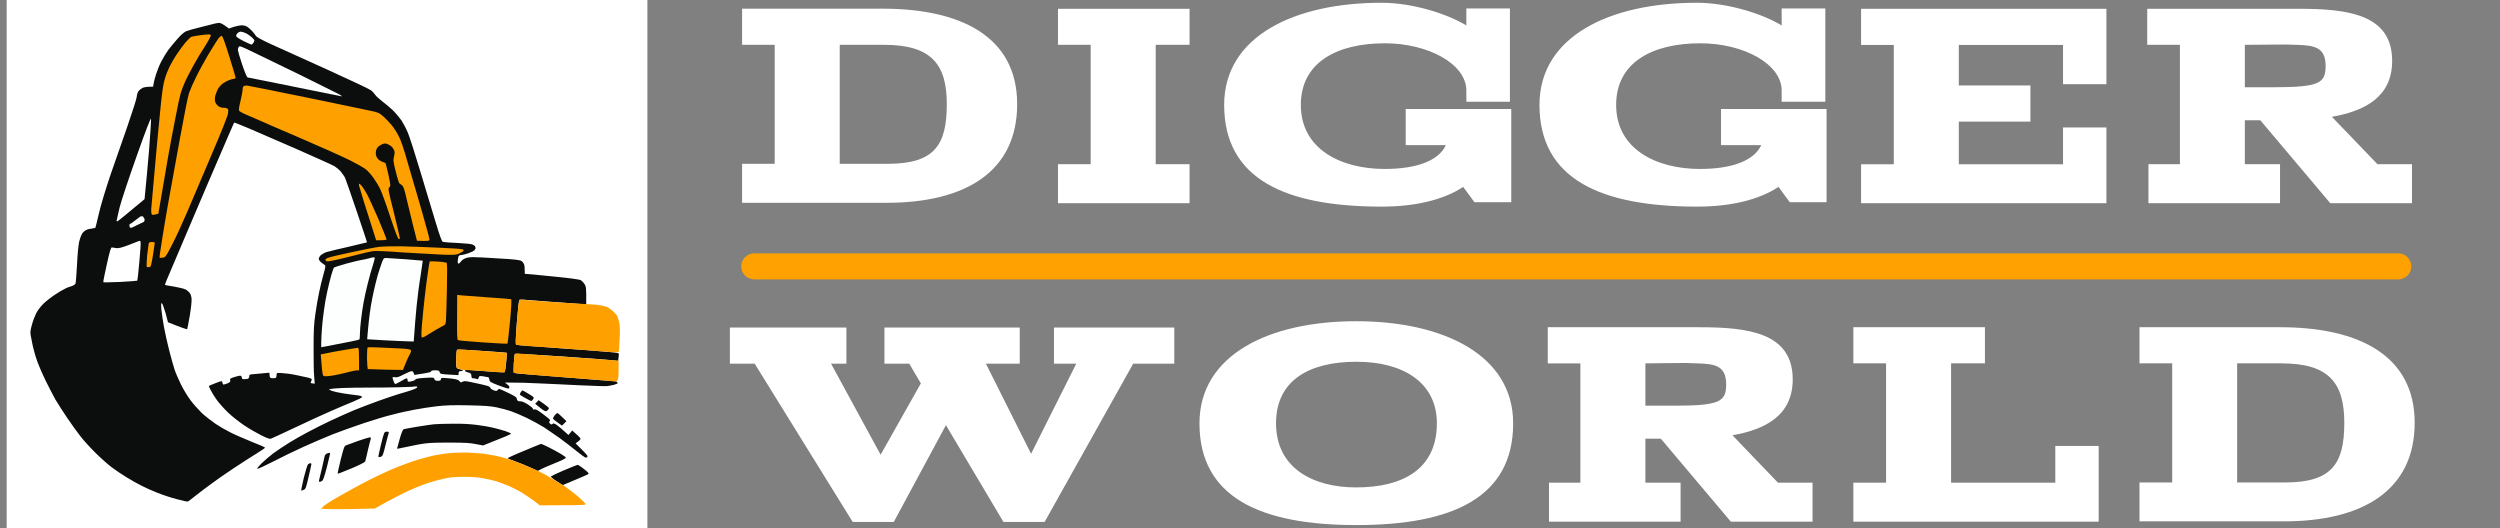
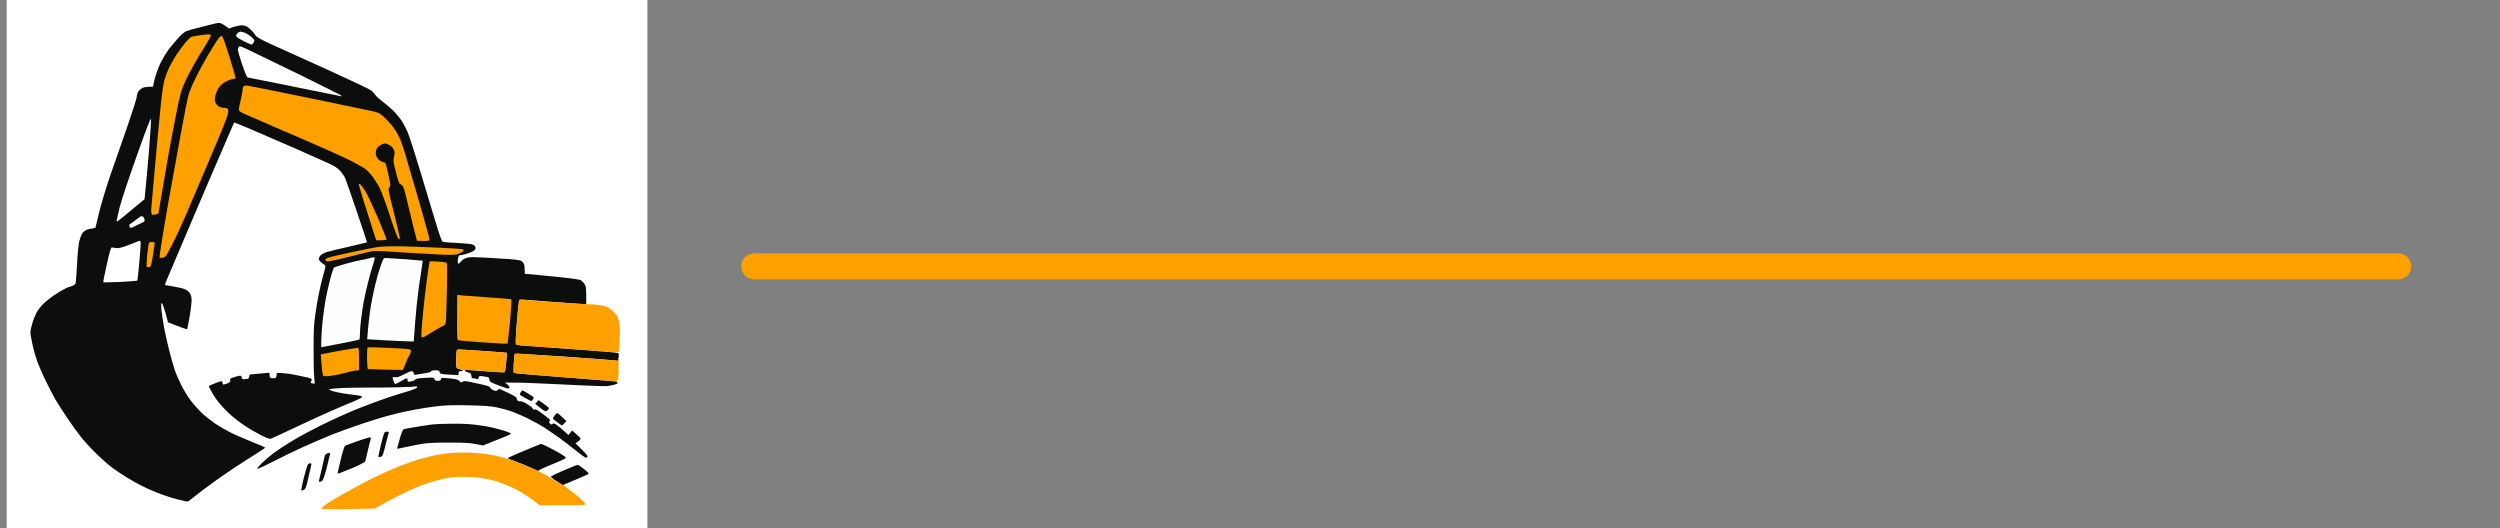
<svg xmlns="http://www.w3.org/2000/svg" height="554" width="2622" viewBox="0 0 2622 554" version="1.2">
  <rect x="0" y="0" width="2622" height="554" fill="#808080" stroke="none" />
  <title>Digger World Horizontal2</title>
  <style>
		.s0 { fill: #ffffff } 
		.s1 { fill: #ffa100 } 
		.s2 { fill: #0c0e0e } 
		.s3 { fill: #fea100 } 
		.s4 { fill: #fdfefe } 
	</style>
  <g>
-     <path d="m778.3 212.7h151.5c82.7 0 137-32.6 137-103.5 0-70.8-59-100.1-141-100.1h-147.5v37.9h34.2v124.8h-34.2zm102.4-40.9v-124.8h46.4c49.5 0 65.9 20.1 65.9 62.2 0 42.9-12.8 62.6-61.9 62.6zm228.9 41.3h138v-40.9h-35.5v-125.2h35.5v-37.8h-138v37.8h34.3v125.2h-34.3zm174.3-103.1c0 78.1 64.5 106.7 165.3 106.7 34.6 0 64.6-6.9 85.4-20.7l11.8 16.1h38.6v-97.8h-110.7v37.9h42.1c-7.5 16.4-30.6 25-64.2 25-45.8 0-87.9-20.7-87.9-67.2 0-44.5 37.8-64.6 88.2-64.6 45.5 0 85.4 21.8 85.4 49.5v11.8h45.7v-97.8h-45.7v17.8c-18.8-11.6-55.4-23.8-89-23.8-91.6 0-165 35.3-165 107.1zm330.7 0c0 78.1 64.6 106.7 165.4 106.7 34.6 0 64.5-6.9 85.3-20.7l11.8 16.1h38.6v-97.8h-110.7v37.9h42.2c-7.6 16.4-30.7 25-64.3 25-45.8 0-87.9-20.7-87.9-67.2 0-44.5 37.9-64.6 88.3-64.6 45.4 0 85.3 21.8 85.3 49.5v11.8h45.8v-97.8h-45.8v17.8c-18.8-11.6-55.4-23.8-89-23.8-91.5 0-165 35.3-165 107.1zm337.3 103.1h257.3v-79.4h-45.5v38.6h-109.3v-44.8h75.1v-37.9h-75.1v-42.5h109.3v41.2h45.5v-79.1h-257.3v37.9h34.3v125.2h-34.3zm458.9-203.9h-158.8v37.8h34.3v125.2h-33v40.9h138v-40.9h-36.9v-46.1h16.2l73.4 87h85.7v-40.9h-36.2l-47.8-49.7c33.9-6 63.2-20.4 63.2-58.7 0-48.9-46.6-54.6-98.1-54.6zm-56.4 82.3v-44.5c14.2 0 28-0.3 42.2-0.3 4.3 0 7.9 0.3 11.9 0.3 17.1 0.7 30.6 1.4 30.6 22.1 0 17.8-5.9 22.4-54 22.4zm-1588.9 289.9h26l102.8 166h43.1l54.7-101.5 60.3 101.5h43.2l92.9-166h43.1v-37.9h-126.2v37.9h23.4l-47.4 94.5-47.4-94.5h35.5v-37.9h-141.9v37.9h26l12.2 20.7-42.2 74.8-52-95.5h16.1v-37.9h-122.2zm492.5 62.6c0 77.7 63.9 106.7 164.7 106.7 100.8 0 164.3-29 164.3-106.7 0-71.5-72.8-107.1-164.7-107.1-91.9 0-164.3 35.6-164.3 107.1zm80.3 0c0-44.8 34.3-64.6 84.4-64.6 49.4 0 84.3 22.1 84.3 64.6 0 46.4-33.6 67.2-84.7 67.2-45.4 0-84-20.4-84-67.2zm443.7-100.8h-158.7v37.9h34.2v125.1h-32.9v40.9h138v-40.9h-36.9v-46.1h16.2l73.4 87h85.7v-40.9h-36.3l-47.7-49.7c33.9-5.9 63.2-20.4 63.2-58.6 0-49-46.7-54.7-98.2-54.7zm-56.3 82.3v-44.4c14.2 0 28-0.4 42.2-0.4 4.3 0 7.9 0.4 11.8 0.4 17.2 0.6 30.7 1.3 30.7 22 0 17.8-6 22.4-54.1 22.4zm218.1 121.6h257.3v-79.4h-45.5v38.5h-109.3v-125.1h35.5v-37.9h-138v37.9h34.3v125.1h-34.3zm300.1-0.3h151.5c82.7 0 137.1-32.6 137.1-103.4 0-70.9-59-100.2-141-100.2h-147.6v37.9h34.3v124.9h-34.3zm102.4-40.8v-124.9h46.5c49.4 0 65.9 20.1 65.9 62.3 0 42.8-12.9 62.6-62 62.6z" class="s0" />
    <path d="m791.1 265.7h1724.2c7.5 0 13.7 6.1 13.7 13.7 0 7.5-6.2 13.6-13.7 13.6h-1724.2c-7.6 0-13.7-6.1-13.7-13.6 0-7.6 6.1-13.7 13.7-13.7z" class="s1" fill-rule="evenodd" />
    <path d="m229.6 24c1.7 0 4.1 1 10.5 5.9l5.3-1.8c3.1-0.9 6.6-1.6 8.2-1.6 1.5 0 3.7 0.5 5 1.2 1.3 0.6 3.7 2.7 5.4 4.4 1.7 1.8 3.6 4.2 4.3 5.4 1 1.5 5.7 4.1 16.1 8.9 8.1 3.7 34.4 15.6 58.4 26.4 23.9 10.9 44.9 20.7 46.3 21.9 1.6 1.2 3.5 3.3 4.3 4.6 0.8 1.4 4.2 4.4 7.4 6.9 3.3 2.5 8.3 6.7 11.4 9.6 2.8 2.8 6.9 7.7 9 10.7 1.9 3 4.9 8.7 6.6 12.8 1.6 3.8 7.2 21 12.3 38.1 5.1 16.9 12.4 41 16.1 53.4 5.2 17.2 7.1 22.5 8.3 22.9 1 0.3 7.6 0.8 15 1.1 7.3 0.4 14.3 1 15.6 1.5 1.3 0.4 2.6 1.3 3 1.8 0.2 0.5 0.7 1.5 0.7 2.1 0 0.6-0.7 1.6-1.3 2.4-0.7 0.7-3.6 2-6.2 3-2.7 0.9-6 1.8-7.5 1.9-2.3 0.2-2.9 0.5-3.2 2.7-0.3 1.3-0.6 3.5-0.6 4.5 0 1 0.4 1.8 0.9 1.8 0.6 0 1.4-0.8 2.1-1.8 0.7-1 2.4-2.6 4.2-3.4 2-1.1 5-1.6 9.2-1.6 3.4 0 15.6 0.6 27.3 1.4 15.4 0.8 21.7 1.6 23.1 2.6 1.1 0.6 2.3 2.2 2.7 3.2 0.6 1.2 0.9 4 0.9 10.3l7.9 0.6c4.3 0.4 16.9 1.6 28.1 2.8 11.2 1.1 21.4 2.6 22.5 3.1 1.1 0.7 2.9 2.3 4 4.1 1.8 2.5 2.1 3.8 1.9 21-1.9-0.1-3.8-0.2-5.5-0.2-2.8-0.2-8.9-0.5-16-0.9-5.2-0.4-11.3-0.9-17.1-1.3-13-1-25.2-1.9-27.1-2.1-1.1-0.1-2.2-0.1-3.1-0.1-0.6 0.1-1.1 0.2-1.3 0.3q-0.1 0.2-0.3 1.2c-0.6 2.9-1.4 10.8-2.3 22.3-1.4 17.7-1.5 22.9-0.8 23.4q0 0 0.1 0.1c0.5 0.3 7.1 1 14.6 1.5 4.7 0.3 13 0.9 21.7 1.5 5.1 0.4 10.4 0.8 15.1 1.1 11.9 0.9 28 2 37.3 2.8q1.2 0.1 2.2 0.2 2.7 0.2 4.9 0.4c6.5 0.5 11.3 1.2 11.5 1.5 0.5 0.3 0.5 2.1-0.4 7.7-3.6-0.3-10.3-0.8-19-1.4-10-0.8-24-1.8-39-2.9-6.7-0.4-13-0.9-18.8-1.2-16.6-1.2-28.6-2-29.2-2-0.8 0-1.6 0.1-2.1 0.4q-0.1 0-0.2 0 0 0.1 0 0.2 0 0-0.1 0c-0.2 0.4-0.5 2.9-0.7 6.2q-0.2 1.7-0.4 3.7c-0.3 5.5-0.2 9.6 0.2 9.9q0.1 0.1 1.1 0.2c4.7 0.6 24.2 2.3 47.7 4.1q0.9 0.1 1.9 0.1c8 0.6 15.6 1.2 22.5 1.8 17.1 1.3 29.6 2.4 30.8 2.6 1.1 0.1 1.9 0.2 2.6 0.1 0.9 0.2 1.5 0.4 1.6 0.7 0.4 0.5 0.6 1.1 0.6 1.4 0 0.1-1.5 0.7-3.5 1.4-2 0.5-5.3 1.1-7.2 1.4-2 0.3-15.1-0.2-28.9-0.8-13.9-0.6-33.1-1.7-42.9-2-9.9-0.6-21.9-0.9-35.7-0.9l2.3 1.9c1.4 1 2.4 2.3 2.4 2.8 0 0.7-0.3 1.3-0.8 1.6-0.5 0.3-5.2-1.3-10.4-3.2-8.8-3.4-9.6-4-9.8-6-0.1-1.2-0.6-2.4-1.3-2.7-0.5-0.1-3-0.4-5.2-0.9-4-0.5-4.2-0.5-4.8 1.5-0.5 1.5-1 1.8-1.9 1.3-0.9-0.3-2.4-0.7-3.5-0.7-1.8 0-2.1-0.3-2.2-2.7-0.3-2.3-0.7-2.9-3.6-3.5-1.7-0.6-3.2-1.2-3.2-1.6 0-0.2 0.2-0.5 0.5-0.8q0.2 0 0.3 0c0.3-0.3 8.4 0.1 18.2 0.9q1.1 0.1 2.3 0.2c11 1.1 20.3 1.4 20.5 1.1 0.2-0.2 0.8-3.4 1.2-7.5q0.2-1.5 0.3-3 0.1-1.7 0.3-3.3c0.3-3.7 0.5-6.5 0.4-6.6q0 0-0.1 0c-1-0.2-12.4-1.1-26-2q-1.5-0.1-2.9-0.2c-10.8-0.8-19.8-1.4-21-1.4-0.8 0-1.3 0.1-1.8 0.4q-0.6 0-0.6 0.1c-0.1 0.1-0.1 0.5-0.2 1.2q-0.1 0.1-0.1 0.3c-0.3 1-0.5 5.1-0.5 9.1q0 0.4 0 0.8c0 3.1 0.1 5.8 0.3 6.6q0.1 0.2 0.2 0.5 0 0.2 0.1 0.3 0.1 0.1 0.2 0.2c0.6 0.7 1.6 1.2 3.4 1.4q0.2 0.1 0.3 0.1 0.4 0.1 0.8 0.2 0.1 0 0.1 0c1.2 0.4 1.8 0.8 1.6 1-0.1 0.4-1.3 0.7-2.4 0.7-1.7 0-2.1 0.3-2.1 4.1l-8.2-0.4c-4.6-0.2-9-0.6-9.7-0.9-0.9-0.1-1.8-1-2-2.1-0.4-1.3-1.2-1.6-4.7-1.6q-4.2 0-4.2 1.2c0 0.6-2.6 1.3-7 2-3.9 0.5-7.8 1.2-8.8 1.4-1.6 0.4-2.1 0-2.4-1.6q-0.5-2.1-2.2-2.1c-0.9 0-4.5 1.5-8.2 3.4-5.1 2.7-7.2 3.4-9.4 2.9-2.5-0.3-2.6-0.2-2.2 1.5 0.4 1 0.9 2.8 1.3 3.8 0.4 1 1.1 1.9 1.4 1.9 0.3 0 2.9-1.3 5.8-2.9 2.7-1.6 5.4-3.1 6.1-3.1 0.5 0 1 0.9 1 2 0 1.8 0.3 1.8 3.5 1.2 2.1-0.3 4.1-1.1 4.6-1.9 0.7-0.9 3.3-1.4 10.2-1.8 9-0.5 9.4-0.5 9.8 1.4 0.6 1.3 1.5 1.7 3.7 1.7 2.1 0 3-0.4 3-1.3 0-0.6 0.4-1.4 0.8-1.6 0.5-0.3 4.6 0 9.1 0.4 6.8 0.8 8.5 1.4 9.7 2.8 1.2 1.7 1.6 1.7 3.4 0.6 1.7-0.9 3.3-0.7 12.2 1.2 5.5 1.2 11.5 2.5 13.3 3.1 1.8 0.4 3.4 1.4 3.5 2.3 0.3 0.7 1.9 1.9 3.4 2.4 2.7 1 3.2 1 4.1-0.1 0.6-0.8 1.5-1.3 1.9-1.3 0.5 0 4.7 2 9.6 4.3 6.6 3.2 8.7 4.5 8.7 5.9 0 0.9 0.6 2 1.4 2.5 0.8 0.3 2.1 0.4 2.8 0.3 0.7-0.2 3.9 1.1 7 3 3.1 2 5.7 4 5.7 4.9q0 1.1 1.5 0.6c0.9-0.3 2.8 0.5 4.9 1.9 1.8 1.2 5.4 3.8 7.8 5.8 3.7 2.8 4.3 3.6 3.4 4.6-0.9 0.9-0.8 1.3 0.3 2.5 1.2 1.2 1.8 1.2 2.8 0.4 1-0.9 1.9-0.6 4.4 1.2 1.9 1.3 5.3 4.1 12.2 10.4l4-4.7 4.4 4c2.4 2 4.3 4.2 4.3 4.7 0 0.6-1.1 2-5.2 4.8l6.7 6.7c5.8 5.9 6.5 6.7 5.3 7.8-1.2 1.2-2.3 0.5-10.6-6.1-5.1-4.1-13.3-10.4-18.2-14-4.9-3.5-12.4-8.5-16.5-11.3-4.3-2.6-12.2-7-17.9-9.8-5.6-2.6-13-5.8-16.5-7-3.5-1.2-10.2-3-14.8-4-7-1.4-12.2-1.8-29.8-2.2-16.4-0.3-23.7-0.1-33.4 1-6.8 0.8-17.2 2.4-23.3 3.6-6 1.1-16.3 3.3-22.8 5.1-6.6 1.5-20.4 5.7-30.6 9.1-10.3 3.4-25.1 8.8-33.1 11.9-7.9 3.2-21.4 9-30 12.9-8.7 3.9-22.8 10.8-31.4 15.2-8.7 4.5-16.2 8-16.9 7.7-0.6-0.1 1-2.2 4-5.2 2.7-2.7 8.3-7.6 12.4-10.7 4.3-3.1 11.8-8.2 16.9-11.3 4.9-3.1 13.9-8.2 19.9-11.3 5.8-3.2 16.2-8.3 23.1-11.6 6.7-3.2 18.2-8.3 25.4-11.4 7.2-2.9 18.8-7.3 25.8-9.8 7-2.5 16.2-5.6 20.4-6.9 4.1-1.2 10.3-3 13.5-4.1 3.1-1 6-2.4 6.3-3.1 0.3-1-0.4-1.2-5.6-0.5-3.2 0.3-23 0.8-44 0.8-24.7 0.1-38.9 0.4-43.1 2l3.3 1.5c2 0.7 7.3 1.9 11.9 2.6 4.7 0.8 10.9 1.5 13.9 1.9 3.3 0.3 5.6 1.1 5.8 1.7 0.2 0.7-3.4 2.5-9.3 5-5.2 2-15.4 6.5-22.7 9.6-7.2 3.1-24.2 10.9-37.7 17.3-13.5 6.4-25.3 11.8-26.2 12.1-1.2 0.3-4.9-1.1-10.2-3.8-4.7-2.4-12.6-6.9-17.6-10.3-5-3.3-12.7-9.4-17-13.5-4.3-4.1-9.8-10.4-12.2-13.8-2.4-3.4-5.1-7.9-6-9.8-1-2.1-1.9-3.8-1.9-4.1 0-0.2 2.9-1.5 6.4-2.8 3.4-1.5 6.7-2.5 7.2-2.2 0.3 0.1 0.8 1 0.8 1.6 0 0.8 0.4 1.5 0.6 1.7 0.4 0.3 2.3-0.2 4.3-1 3-1.2 3.6-1.9 3.1-3.4-0.4-1.7 0.2-2.1 5.3-3.6 4.5-1.3 5.9-1.5 6.5-0.6 0.3 0.6 0.4 1.5 0.6 2.1 0 0.5 0.8 1 1.9 1 1 0 2.6-0.2 3.8-0.3 1.3-0.5 1.9-1.1 1.9-2.7 0-1.9 0.3-2 5.7-2.4 3.1-0.3 7.9-0.7 15.4-1.4l0.3 2.8c0.2 2.5 0.4 2.8 3.2 3 1.8 0.1 3.3-0.2 3.6-0.8 0.3-0.6 0.5-1.9 0.5-2.9 0-2.1 0.3-2.1 6.7-1.6 3.6 0.2 8.3 0.9 10.4 1.3 2 0.3 6.7 1.4 10.5 2.2 3.8 0.7 7.5 1.6 8.2 2 1.2 0.8 1.4 1.2 0.7 2.5-0.4 0.9-0.8 1.8-0.8 2.1 0 0.3 0.9 0.6 4.3 0.9l-0.6-7.7c-0.5-4.1-0.6-17.7-0.6-30 0-18.5 0.3-24.8 1.9-35.6 1-7.3 2.8-17.6 4-23 1-5.3 3.2-13.7 4.5-18.5 2-6.8 2.3-9.2 1.5-9.5-0.5-0.3-2.2-1.5-3.8-2.8-1.5-1.2-2.7-2.9-2.7-3.9 0-0.9 1-2.6 2.3-3.9 1.4-1.1 4-2.6 6.2-3.2 2.1-0.6 12.3-3.2 22.9-5.5 10.4-2.5 19.1-4.6 19.2-4.6 0.2-0.1-4.7-14.7-10.7-32.4-5.9-17.7-11.6-33.5-12.2-35.1-0.7-1.6-2.9-4.6-4.5-6.7-1.9-2.1-4.9-4.6-6.6-5.6-1.9-1.2-19.4-9-38.6-17.5-19.4-8.4-42.4-18.3-50.9-22.1-8.7-3.6-15.8-6.5-15.8-6.3-0.2 0.1-6.1 14-13.5 31.1-7.4 17-22.7 52.8-34.1 79.6-11.4 26.9-21.7 51.1-23 54.1-1.2 2.9-2.1 5.3-1.8 5.6 0.3 0.2 4.4 0.9 9.4 1.7 4.8 0.8 10.1 2.1 11.9 2.9 1.5 0.7 3.4 2.5 4.4 3.6 0.9 1.1 1.8 3.7 2 5.9 0.3 2.4-0.4 9.2-1.8 17.8-1.3 7.7-2.6 14.2-2.8 14.5-0.3 0.2-5-1.2-20.1-7.3l-2.6-9.8c-1.6-5.3-3.2-9.9-3.8-10.2-0.9-0.3-1 1.1-0.5 6.8 0.4 4.1 1.6 12.3 2.7 18.3 1.1 6 3.6 17.2 5.5 24.5 1.9 7.5 4.4 16.4 5.6 20 1.1 3.5 4.2 10.5 6.7 15.6 2.5 5.2 7.1 12.7 10 16.5 2.9 4.1 8.5 10.1 12 13.6 3.7 3.4 10.3 8.4 14.4 11.3 4.2 2.8 11.1 6.8 15.2 8.8 4.2 2.2 14.3 6.5 22 9.7 8 3.1 14.6 6 14.6 6.4 0.1 0.4-3.9 3.1-8.8 6.1-5 3-15.9 10.1-24.1 15.5-8.4 5.5-18.8 12.8-23.3 16.2-4.6 3.3-11.8 8.8-15.9 12-4.2 3.5-8.1 6.3-8.8 6.7-0.4 0.3-5.8-0.8-11.8-2.5-5.9-1.5-15.2-4.6-20.6-6.8-5.3-2.1-12.7-5.4-16.5-7.4-3.6-1.8-10.8-5.8-15.6-8.8-5-3-11.8-7.7-15.3-10.3-3.5-2.6-10.9-9.1-16.4-14.5-5.4-5.3-13-13.5-16.6-18.2-3.7-4.7-9.8-13.3-13.8-19.2-3.9-5.7-9.5-14.5-12.4-19.3-2.7-5-7.5-14.1-10.6-20.5-3-6.2-6.6-14.6-8.1-18.6-1.4-3.9-3.1-9.2-3.7-11.9-0.8-2.6-2-8-2.7-12.2-1.6-7.6-1.5-7.7 0.4-14.9 1-4 3.1-9.4 4.5-12.2 1.4-2.9 4.8-7.3 7.5-10 2.8-2.7 8.1-6.9 11.9-9.4 3.9-2.6 8.5-5.4 10.4-6.2 1.8-1.1 5.1-2.4 7.2-2.9 2.2-0.8 3.9-1.8 4.3-2.9 0.4-0.9 1-9.8 1.6-19.9 0.4-10.3 1.5-20.7 2.2-23.8 0.7-3.1 2-6.6 2.9-8.2 0.9-1.6 2.9-3.4 4.4-4.1 1.6-0.9 4.4-1.5 6.2-1.6 1.9-0.3 3.5-0.6 3.5-0.7 0.2-0.1 1.8-6.9 3.7-15 2-8.8 6.9-24.7 11.8-39.5 4.7-13.5 12.9-37.1 18.3-52.5 5.5-16 9.7-29.2 9.7-30.9 0-1.7 0.8-3.9 1.7-5.4 1-1.3 2.9-2.8 4.3-3.5 1.4-0.7 4.4-1.3 11.1-1.3l0.5-3.2c0.2-1.7 1.4-6.2 2.6-9.9 1.2-3.8 3.6-9.9 5.6-13.6 2-3.7 5.1-8.9 7.1-11.7 2-2.5 6.3-7.9 9.6-11.6 3.6-4.3 7.2-7.2 9.1-8.1 1.7-0.7 8.5-2.7 14.9-4.2 6.7-1.6 13.1-3.3 14.5-3.7 1.4-0.3 3.6-0.8 5.1-0.9zm309.4 367.1c-0.4-0.3-0.4-4.4-0.1-9.7q0.1-2.1 0.3-3.9c0.3-3.1 0.6-5.6 0.8-6.2q0.1-0.1 0.2-0.2c1.7-0.2 14.2 0.5 31.3 1.6 6.1 0.4 12.9 0.9 20 1.4 14 1 27.3 1.9 37.8 2.7 8.2 0.6 13.7 1 14.7 1.2l4.3 0.5q0-0.2 0-0.3 0.3 0 0.5 0v9.8c0 7.5-0.4 10-1.3 11-0.4 0.5-1.1 0.8-1.9 1-0.7-0.2-1.6-0.3-2.5-0.3-1.2-0.1-13.8-1.1-30.9-2.4-6.9-0.6-14.5-1.2-22.4-1.8q-1 0-2-0.1c-23.4-1.8-43-3.5-47.7-4.1q-1-0.1-1.1-0.2zm-30.1-1.8q-1.2-0.1-2.3-0.2c-9.9-0.8-17.9-1.3-18.2-1.1q-0.2 0.1-0.3 0.2c-0.7 0-2.4-0.3-4.3-0.6q-0.4-0.1-0.9-0.2c-1.6-0.5-3.1-1.1-3.7-1.5q-0.2-0.3-0.3-0.5c-0.2-1.1-0.4-4-0.5-7.1q0.1-1.6 0.1-3.2c0.2-2.9 0.3-5.5 0.5-7q0.3-0.9 0.8-1.3c2.5-0.2 11.7 0.2 22.8 1q2.5 0.2 5 0.4c12.3 0.9 22.5 1.6 23.9 1.8q0.1 0 0.1 0c0.1 0.1-0.2 2.9-0.4 6.6q-0.2 1.6-0.4 3.4-0.1 1.5-0.2 2.9c-0.5 4-1 7.1-1.3 7.4-0.2 0.4-9.4-0.1-20.4-1zm105.9-70.5c3.8 0.2 7.6 0.5 9.8 0.7 3.2 0.3 7.8 1 10.1 1.7 2.3 0.7 5.4 2.6 7.9 4.8 2 2 4.1 4.2 4.5 4.8 0.4 0.7 1.3 3.5 2.1 6.5 1 3.9 1.2 7.6 0.7 17.6-0.1 7-0.7 13.3-1 13.8-0.4 0.8-2.8 0.9-11.7 0.3q-2.3-0.2-4.9-0.4-1-0.1-2.2-0.2c-9.4-0.8-25.4-2-37.3-2.8-4.7-0.3-9.9-0.7-15.1-1.1-8.7-0.6-17.1-1.2-21.7-1.6-7.5-0.4-14.1-1.2-14.7-1.5q0 0 0 0c-0.7-0.9-0.5-6.4 0.8-23.4 0.9-11.3 1.7-19.4 2.3-22.3q0.2-1.1 0.4-1.2c0.2-0.1 0.7-0.2 1.2-0.3 0.9 0 2 0 3.2 0.1 1.8 0.2 14 1.3 27.1 2.3 5.6 0.4 11.6 0.7 17 1.1 6.5 0.4 11.8 0.8 14 1l7.5 0.6q0-0.2 0-0.5zm-367.1-281c0.1 0.9 3.1 2.9 7.8 5.3 4.1 2 7.9 3.7 8.5 3.7 0.3 0 1.2-1.1 2.1-2.4 1.1-2.2 1-2.3-1.6-4.9-1.5-1.4-4.3-3.5-6.3-4.5-1.9-1-4.6-1.8-5.6-1.8-1.2 0-2.7 0.8-3.5 1.6-0.9 0.9-1.5 2.2-1.4 3zm1.8 14.7c0 0.8 1.9 7.6 4.4 14.9 2.8 8.3 5 13.5 5.7 13.8 0.9 0.1 9.1 1.8 18.7 3.7 9.6 1.9 31.4 6.3 48.5 9.8 17.2 3.5 31.4 6.4 31.9 6.4 0.3 0-1.1-1.1-3.2-2.3-2.1-1.1-19.9-10-39.4-19.6-19.6-9.4-42.2-20.6-50.3-24.4-13.7-6.6-14.7-7-15.5-5.4-0.5 0.7-0.9 2.2-0.8 3.1zm-124.1 165.3c-1.6 6.6-3 12.8-3.1 13.6 0 1.2 0.5 1.1 3.2-1 1.8-1.4 8.4-6.7 14.6-12l11.5-9.5c1.7-16.9 3.4-35.5 4.8-52.3 1.3-16.8 2.2-31.2 2-32.1-0.4-0.9-5.7 12.6-15.3 39.9-8.3 23.3-16 46.6-17.7 53.4zm9.2 39.3c-7.3 2.7-10 3.4-12.7 3.1-1.8-0.3-3.9-0.6-4.6-0.7-0.9-0.3-2.2 3.8-5.3 17.9-2.3 10.1-3.9 18.3-3.6 18.6 0.3 0.3 8.3 0 17.7-0.3 9.6-0.6 17.5-1.1 17.8-1.3 0.3-0.3 1.3-8.9 2.2-19.2 0.9-10.2 1.6-19.5 1.4-20.9-0.2-1.7-0.6-2-1.9-1.5-1 0.4-5.8 2.3-11 4.3zm12.7-30.1l-9.7 7.3-0.5-0.1-0.1 0.3-0.2-0.1v0.4l-1.1 0.8v0.1l-0.4 0.3 0.5 0.3 0.2 2 0.2-0.1v0.4l1.8 0.3v-0.3l0.2 0.2 0.2-0.2h0.2l12.6-6.1-0.1-0.4 0.2 0.2 0.4-2.4-0.9-1.4v-0.6l-0.3 0.2-0.6-1.2h-2.5l0.4 0.5zm437.3 206.2c0.5 0 2.9 2.1 9.5 8.5l-4.7 4.7-3.2-2.3c-1.8-1.3-3.8-2.8-4.6-3.4-0.7-0.6-1.6-1.5-1.6-1.8-0.1-0.4 0.7-1.9 1.7-3.2 1.1-1.3 2.3-2.5 2.9-2.5zm-19.7-13.5l5.3 3.7c2.7 1.9 5.1 3.9 5.4 4.4 0.3 0.4-0.3 1.6-1.2 2.3-1.3 1.4-1.9 1.5-3.6 0.6-1.2-0.6-3.7-2.3-9.5-7.2l1.8-1.9zm-16.9-10.2c0.4 0 3.4 1.7 6.5 3.6 5.6 3.4 5.9 3.7 4.7 5.5-0.7 1.1-1.6 2-2.1 2-0.4 0-3.2-1.5-6.1-3.1-2.9-1.6-5.5-3.2-5.7-3.5-0.3-0.1 0.1-1.2 0.7-2.4 0.7-1.1 1.6-2.1 2-2.1zm-222.5 76.3c0.6 0 1.1 0.4 1.1 1 0 0.3-1.3 6.4-3 13.5-2.7 11.8-3.1 12.7-5.2 13.5-1.3 0.6-2.5 0.8-2.6 0.7-0.1-0.1 1.2-6.2 2.8-13.3 1.9-7.4 3.8-13.7 4.5-14.3 0.8-0.6 1.8-1.1 2.4-1.1zm20-10.9c0.2 0 0.7 0.4 0.7 1-0.2 0.6-1.6 6.9-3.4 14.2-2.4 9-3.8 13.4-4.9 14.2-0.8 0.5-2 1.1-2.6 1.1-0.6 0-0.9-0.7-0.7-1.6 0.2-0.8 1.5-6.6 3.1-12.9 1.4-6.3 2.7-12.1 2.9-12.9 0.2-0.8 1.2-1.8 2.3-2.4 1.1-0.3 2.2-0.7 2.6-0.7zm42.3-16.2c0.9 0 1.3 0.4 1.2 1.1-0.3 0.5-1.6 6-3.1 12.1-1.3 5.9-2.6 11.5-2.9 12.2-0.3 0.6-6.6 4-14.5 7.2-7.7 3.2-14.1 5.7-14.3 5.6-0.3-0.3 1.2-6.9 3.1-14.7 3.3-13 3.8-14.5 5.8-15.2 1.1-0.5 6.8-2.5 12.6-4.6 5.8-2 11.3-3.7 12.1-3.7zm18.1-6c1.3 0 1.9 0.5 1.9 1.1-0.3 0.7-1.8 6.4-3.4 12.7-2.5 10.5-3.1 11.8-4.8 12.5-1.2 0.4-2.4 0.6-2.7 0.4-0.3-0.2 0.9-5.8 2.5-12.4 1.5-6.7 3.3-12.5 3.7-13.2 0.4-0.5 1.8-1.1 2.8-1.1zm68.4-8.3c10.5-0.2 19.3 0.4 26.2 1.3 5.8 0.7 13.4 2.1 16.7 2.9 3.6 0.9 9.3 2.4 12.7 3.5 3.3 1.1 6.1 2.4 6.1 2.7 0 0.6-6.6 3.5-29.3 12.4l-7.5-1.4c-6.2-1.3-11.9-1.6-28.6-1.6-17.6 0-22.2 0.3-31.3 1.9-5.8 1.1-13.3 2.6-16.7 3.4-3.4 0.8-6.2 1.3-6.2 1.1 0-0.3 1.4-4.8 2.8-10.2 2.1-7.2 3.1-9.7 4.4-10.3 0.9-0.3 7.7-1.5 14.9-2.7 7.3-1.1 14.6-2.3 16.5-2.4 1.8-0.3 10.6-0.5 19.3-0.6zm93.2 21.1c0.4 0 3.7 1.6 7.7 3.5 3.8 1.8 9.5 5 12.6 6.8 3.1 1.8 5.7 3.8 5.7 4.2 0 0.8-5.1 3.2-11.6 5.8-6.4 2.5-13 5.4-17.9 8.1l-8.8-4c-4.8-2.1-11.8-5-15.7-6.3-3.8-1.3-7-2.7-7-3-0.1-0.3 4-2.2 9.1-4.4 5.1-2.1 12.8-5.4 17.2-7.2 4.4-1.8 8.3-3.4 8.7-3.5zm38.4 22c0.4 0 3.5 1.9 6.5 4.4 4.5 3.4 5.5 4.7 4.6 5.4-0.6 0.3-6.9 3.3-26.8 11.5q-0.3-0.3-0.6-0.4l-5.8-3.7c-3.5-2.2-6.3-4.4-6-5 0.2-0.3 6.4-3.4 13.8-6.5 7.4-3.1 13.8-5.7 14.3-5.7zm-15.7 21.3c2 1.2 5.4 3.7 8.6 6 3.8 3 9.1 7.3 11.5 9.8 3.7 3.6 4.3 4.2 3 4.8-0.8 0.4-11.9 0.6-47.3 0.6l-5.8-4.5c-3.4-2.5-9.3-6.5-13.2-8.9-4-2.3-10.3-5.5-14.1-7.1-3.5-1.6-9.3-3.7-12.6-4.7-3.2-0.9-9.4-2.4-13.7-3.1q-7.5-1.5-19.8-1.5c-9.5 0-14.4 0.4-21.1 1.8-5 1.1-12.8 3.3-17.5 4.8-4.5 1.6-13.2 5-19 7.6-5.9 2.6-16.3 7.8-36.1 18.9l-24.1 0.7c-13.3 0.2-26.1 0.2-32.3-0.5l2-2c1-1.1 5.4-4 9.5-6.6 4.2-2.5 14.5-8.4 22.9-12.9 8.3-4.7 20.1-10.7 25.9-13.5 5.8-2.7 15.1-6.9 20.7-9.1 5.6-2.2 14.7-5.5 20.3-7.1 5.7-1.7 13.8-3.9 18.3-4.8 4.4-1 12.6-2.2 18.2-2.4 5.6-0.4 12.6-0.5 15.7-0.4 3.1 0.1 8.5 0.6 12.3 0.7 3.8 0.3 11.3 1.5 16.9 2.5 5.6 1.2 14.7 3.8 20.4 5.9 5.6 2.1 14.8 5.9 20.4 8.4 5.4 2.4 13.6 6.7 18 9.5 4.6 2.6 9.3 5.6 10.7 6.3q0.3 0.1 0.7 0.4l0.6 0.4q0 0 0 0zm-230.2-141.5c-7.5 1.3-15.8 2.8-18.6 3.5l-5.1 1c1 13.9 1.7 19.1 2 20.6 0.7 2.4 0.7 2.4 5.7 2.2 2.8-0.2 10.3-1.5 16.6-3.1 6.6-1.8 12.6-3.1 13.8-3.1h2.1c0-22.5-0.1-23.6-1.4-23.5-0.8 0-7.6 1.2-15.1 2.4zm25.5-2.8c-0.4 0.3-0.7 5.4-0.7 11.4 0.2 6 0.6 11 0.9 11.3 0.3 0.1 8.8 0.3 18.6 0.6l18.2 0.3c3.5-9.1 5.6-13.6 6.8-15.7q2.3-3.8 1.6-5c-0.7-1-3.4-1.5-12.6-1.9-6.3-0.3-16.3-0.7-21.9-1-5.7-0.3-10.6-0.3-10.9 0zm93.8-31.7c-0.2 18 0.1 23.6 0.9 24 0.6 0.4 12.3 1.5 26.1 2.4 14 1 25.5 1.5 25.7 1.4 0.4-0.2 1.6-10.8 2.8-23.3 1.3-13.8 1.7-23 1.3-23.3-0.5-0.3-11.3-1.2-24-2-12.8-0.9-25.4-1.8-28-2.1l-4.7-0.5zm-28.7-58.5c-0.2 0.3-1 5.5-1.9 11.3-0.9 6-2.5 17.8-3.4 26.3-0.9 8.3-2.2 20.9-2.8 28.1q-1.1 12.8-0.1 13.8c0.4 0.6 2.9-0.5 8.4-4.1 4.2-2.7 9.6-5.8 12-7 4.2-2.1 4.4-2.2 4.8-6.3 0.3-2.4 0.7-16.9 1-32.3 0.5-20.5 0.5-28-0.4-28.6-0.5-0.3-4.7-0.9-9.2-1.2-4.6-0.3-8.4-0.3-8.4 0zm-52.8-15.4c-3.5 0.3-16 2.8-28 5.4-11.9 2.5-23.1 5.1-24.9 5.8-1.8 0.4-3.5 1.5-3.6 2-0.2 0.7 0.4 1.5 1.2 1.8 1.1 0.7 7.7-0.7 23.5-4.6 12.1-3.2 23.7-5.9 25.9-6 2.1-0.3 16.2 0.3 31.3 1.4 15.2 0.9 33.7 2 41.2 2.3 12.2 0.4 13.9 0.4 16.9-1 1.9-0.9 3.8-2.1 4.2-2.5 0.9-0.6 0.9-1.1 0-1.8-0.4-0.6-10.1-1.3-24.9-1.9-13.4-0.7-31.4-1.2-40.3-1.5-8.9-0.1-19 0.2-22.5 0.6zm-242-3.3c-0.2 1-0.8 6.8-1.6 12.7-0.4 6-0.7 11.1-0.3 11.5 0.3 0.4 1.5 0.5 2.5 0.4 1.8-0.3 2.1-1.2 3.9-12.3 1-6.7 1.9-12.5 1.9-13.1 0-0.6-1.2-1-3-1-2.3 0-2.9 0.4-3.4 1.8zm100.1-165.4c-1.1 0.7-1.6 1.7-1.5 3.5 0 1.6-0.9 6.9-2.2 12-1.6 6.4-2.1 9.5-1.4 10.5 0.4 0.6 3.9 2.5 7.5 4.1q6.6 2.9 13.1 5.7 6.5 2.8 13 5.6 6.5 2.9 13.1 5.7 6.5 2.8 13 5.6c24.9 10.7 50.7 22.1 57.2 25.6 6.5 3.3 13.7 7.4 15.9 9.1 2.2 1.8 6 6 8.3 9.4 2.4 3.4 5.5 8.5 6.9 11.6 1.5 3.1 6.2 16 10.4 28.9 5.4 15.9 8.2 23.3 9 23.3 0.7 0 1.2-0.7 1.1-1.3 0-0.7-2.9-12.6-6.3-26.5-6.1-24.2-6.3-25.3-4.8-26.7 1.6-1.4 1.4-1.9-1-13.4-1.5-6.5-2.8-11.9-3-11.9 0-0.1-1.6-0.6-3.3-1.3-1.8-0.6-4.2-2.3-5-3.5-1.2-1.5-1.9-3.7-1.9-5.7 0-2.1 0.7-4.3 1.7-5.7 1-1.4 3.2-2.8 5-3.6 3.2-1.1 3.7-1 6.9 0.5 2 0.9 4 2.7 4.9 4.5 1.6 2.8 1.6 3.4 0.7 7.7-0.9 4.3-0.9 5.4 1.9 16.5 1.7 6.6 3.4 12 4.1 12.3 0.6 0.1 1.8 1.1 2.8 2.1q1.7 1.6 4.2 12.8c1.4 6 4.4 18.6 6.8 28l4.2 16.9c12.7 0.4 13.2 0.2 13.2-1.4 0-0.8-1.6-6.9-3.4-13.2-1.8-6.6-5.6-19.6-8.3-29-2.9-9.7-7.8-27-11.3-38.6-3.8-13.7-7.2-23.6-9.3-27.6-1.8-3.5-5.1-8.6-7.3-11.3-2.3-2.8-6.3-6.9-8.8-9.2-4.4-3.8-5.1-4.3-14.4-6.2-5.4-1.2-28.4-5.9-51.3-10.7-22.7-4.7-49.1-10-58.4-11.9-9.4-1.7-17.7-3.5-18.6-3.6-1-0.2-2.5 0-3.4 0.4zm120.8 105.2c0.4 1.6 2.6 8.9 4.9 16.3 2.5 7.6 6.3 19.6 8.7 27l4.1 13.3c9.4 0 11-0.3 11-1.1 0-0.5-4.1-10.3-8.9-21.8-5-11.4-10.3-23-11.9-25.8-1.4-2.8-3.7-6.3-4.9-7.9-1.2-1.4-2.6-2.7-3-2.7-0.4 0-0.4 1.3 0 2.7zm-148.6-153.8c-1.4 2.2-6 9.4-9.9 15.9-3.8 6.6-9.5 16.8-12.5 22.9-3 6-6.4 13.9-7.6 17.4-1.2 3.5-5.4 25-9.7 48.7-4.2 23.2-9.1 50.6-11 60.6-1.8 10.1-4.9 28.2-6.9 40.4-2 12.3-3.5 22.4-3.2 22.7 0.1 0.3 1.7 0.3 3.4 0 2.9-0.4 3.2-1 9.9-13.8 3.7-7.3 10.6-22.3 15.3-33.3 4.6-10.9 16-37.7 25.4-59.7 10.6-24.6 17.3-41.5 17.7-44.3 0.6-3.7 0.5-4.7-0.6-5.3-0.7-0.4-2.6-0.8-4.2-0.8-1.6 0.1-4-0.7-5.3-1.7-1.3-0.9-2.8-2.9-3.2-4.4-0.6-2-0.6-3.9 0.1-6.6 0.5-2.2 1.8-5.3 2.8-7.2 1-1.9 3.5-4.5 5.3-5.7 1.8-1.3 4.7-2.9 6.7-3.5 1.8-0.7 4-1.3 4.9-1.3 0.7 0 1.5-0.6 1.5-1.1 0-0.7-3-10.7-6.7-22.6-5.1-16.1-7-21.3-8-21.3-0.8 0-2.7 1.8-4.2 4zm-19.3-4.5c-4 0.5-7.9 1.3-8.7 1.8-0.8 0.4-3.3 3.2-5.7 5.8-2.5 2.9-6.4 8.2-8.9 11.9-2.5 3.8-5.9 9.5-7.5 12.8-1.6 3.2-4 9.1-5.1 12.9-1.8 5.7-2.8 12.6-5.2 37.4-1.7 16.6-4.4 44.7-5.9 62.5-1.5 17.6-3 34.3-3.2 37.1-0.1 2.7 0.1 5.1 0.6 5.7 0.5 0.3 2.1 0.3 3.8-0.1l3-0.8c5-29.3 8-47.2 10-58.5 2.1-11.4 5.6-30.2 7.9-41.5 2-11.5 4.6-23.3 5.5-26.3 0.9-3 3-8.6 4.7-12.3 1.7-3.8 5.8-11.6 9-17.4 3.2-5.9 8.8-15 12.3-20.3 3.4-5.4 5.9-10.3 5.7-10.9-0.3-0.5-1.4-1-2.8-0.8-1.3 0-5.5 0.4-9.5 1zm191.6 238.4c-1.1 2.7-2.9 8.7-4.3 13.4-1.3 4.6-3.2 11.8-4.1 16-1 4.2-2.3 11.3-3.1 15.8-0.7 4.4-1.7 11.4-2.1 15.6-0.4 4.2-1.1 10.3-1.3 13.5l-0.5 6c12.9 0.9 23.9 1.5 32.7 1.8l16.1 0.6c1.1-15.7 2.1-27.6 3-36.8 1-9.1 2.7-23.5 4.2-32.1 1.3-8.6 2.3-15.8 2.3-15.9-0.1 0-8.2-0.6-18-1.5-9.8-0.7-18.9-1.3-20.4-1.3-2.5 0-2.9 0.3-4.5 4.9zm-14.1-4.4c-2.4 0.6-5.7 1.4-7.6 1.7-1.9 0.2-9 1.9-15.7 3.7-6.8 2-12.5 3.8-12.8 4.1-0.4 0.3-1.6 3.8-2.8 7.8-1.1 4.1-3.1 11.6-4.2 17-1.2 5.4-2.7 13.9-3.4 19.1-0.8 5.1-1.7 13.9-2.2 19.5-0.4 5.6-0.8 12.3-0.8 15.2v5.1c30.4-5.8 39.6-7.8 40-8.3 0.4-0.6 0.7-3.3 0.7-6.2 0-2.7 0.4-9.5 1.1-14.8 0.6-5.4 1.8-13.3 2.6-17.7 0.8-4.4 2.7-13.3 4.3-19.5 1.5-6.3 4-15.2 5.5-19.7 2.3-7.5 2.3-8.4 1-8.2-0.7 0-3.4 0.5-5.7 1.2z" class="s0" fill-rule="evenodd" id="Layer copy" />
    <path d="m679 0v554h-672v-554z" class="s0" fill-rule="evenodd" id="Shape 1" />
    <path d="m229.6 24c1.7 0 4.1 1 10.5 5.9l5.3-1.8c3.1-0.9 6.6-1.6 8.2-1.6 1.5 0 3.7 0.5 5 1.2 1.3 0.6 3.7 2.7 5.4 4.4 1.7 1.8 3.6 4.2 4.3 5.4 1 1.5 5.7 4.1 16.1 8.9 8.1 3.7 34.4 15.6 58.4 26.4 23.9 10.9 44.9 20.7 46.3 21.9 1.6 1.2 3.5 3.3 4.3 4.6 0.8 1.4 4.2 4.4 7.4 6.9 3.3 2.5 8.3 6.7 11.4 9.6 2.8 2.8 6.9 7.7 9 10.7 1.9 3 4.9 8.7 6.6 12.8 1.6 3.8 7.2 21 12.3 38.1 5.1 16.9 12.4 41 16.1 53.4 5.2 17.2 7.1 22.5 8.3 22.9 1 0.3 7.6 0.8 15 1.1 7.3 0.4 14.3 1 15.6 1.5 1.3 0.4 2.6 1.3 3 1.8 0.2 0.5 0.7 1.5 0.7 2.1 0 0.6-0.7 1.6-1.3 2.4-0.7 0.7-3.6 2-6.2 3-2.7 0.9-6 1.8-7.5 1.9-2.3 0.2-2.9 0.5-3.2 2.7-0.3 1.3-0.6 3.5-0.6 4.5 0 1 0.4 1.8 0.9 1.8 0.6 0 1.4-0.8 2.1-1.8 0.7-1 2.4-2.6 4.2-3.4 2-1.1 5-1.6 9.2-1.6 3.4 0 15.6 0.6 27.3 1.4 15.4 0.8 21.7 1.6 23.1 2.6 1.1 0.6 2.3 2.2 2.7 3.2 0.6 1.2 0.9 4 0.9 10.3l7.9 0.6c4.3 0.4 16.9 1.6 28.1 2.8 11.2 1.1 21.4 2.6 22.5 3.1 1.1 0.7 2.9 2.3 4 4.1 1.8 2.5 2.1 3.8 1.9 21.5l-7.5-0.6c-3.9-0.3-18-1.3-31.1-2.3-13-1-25.2-1.9-27.1-2.1-1.8-0.1-3.7-0.1-4.3 0.2-0.6 0.4-1.6 9.2-2.7 23.5-1.4 18-1.5 23-0.8 23.4 0.6 0.3 7.2 1.1 14.7 1.5 7.3 0.6 24 1.8 36.8 2.7 12.9 0.8 30.5 2.2 39.5 3 8.8 0.6 16.2 1.5 16.4 1.9 0.5 0.3 0.5 2.2-0.4 8l-4.3-0.5c-2.3-0.3-26.5-2.2-53.7-4.1-27.4-1.8-49.9-3.1-50.3-2.8-0.3 0.5-0.7 5-1.2 10.1-0.3 5.5-0.2 9.6 0.2 9.9 0.5 0.4 23.3 2.3 50.7 4.4 27.7 2.2 51.7 4.1 53.4 4.2 2.1 0 3.9 0.5 4.1 1 0.4 0.5 0.6 1.1 0.6 1.4 0 0.1-1.5 0.7-3.5 1.4-2 0.5-5.3 1.1-7.2 1.4-2 0.3-15.1-0.2-28.9-0.8-13.9-0.6-33.1-1.7-42.9-2-9.9-0.6-21.9-0.9-35.7-0.9l2.3 1.9c1.4 1 2.4 2.3 2.4 2.8 0 0.7-0.3 1.3-0.8 1.6-0.5 0.3-5.2-1.3-10.4-3.2-8.8-3.4-9.6-4-9.8-6-0.1-1.2-0.6-2.4-1.3-2.7-0.5-0.1-3-0.4-5.2-0.9-4-0.5-4.2-0.5-4.8 1.5-0.5 1.5-1 1.8-1.9 1.3-0.9-0.3-2.4-0.7-3.5-0.7-1.8 0-2.1-0.3-2.2-2.7-0.3-2.3-0.7-2.9-3.6-3.5-1.7-0.6-3.2-1.2-3.2-1.6 0-0.3 0.3-0.7 0.8-1 0.4-0.2 9.6 0.4 20.5 1.3 11 0.9 20.2 1.4 20.4 1 0.3-0.4 1.1-5.1 1.6-10.4 0.4-5.4 0.8-9.8 0.7-9.9-0.1-0.1-11.9-1.1-26.1-2-14.2-1-26-1.6-26.3-1.1-0.2 0.3-0.5 4.1-0.7 8.2-0.2 4.2-0.1 8.7 0.2 9.8 0.4 1.3 1.4 2.1 3.9 2.4 1.8 0.4 3.1 1 2.8 1.3-0.1 0.4-1.3 0.7-2.4 0.7-1.7 0-2.1 0.3-2.1 4.1l-8.2-0.4c-4.6-0.2-9-0.6-9.7-0.9-0.9-0.1-1.8-1-2-2.1-0.4-1.3-1.2-1.6-4.7-1.6q-4.2 0-4.2 1.2c0 0.6-2.6 1.3-7 2-3.9 0.5-7.8 1.2-8.8 1.4-1.6 0.4-2.1 0-2.4-1.6q-0.5-2.1-2.2-2.1c-0.9 0-4.5 1.5-8.2 3.4-5.1 2.7-7.2 3.4-9.4 2.9-2.5-0.3-2.6-0.2-2.2 1.5 0.4 1 0.9 2.8 1.3 3.8 0.4 1 1.1 1.9 1.4 1.9 0.3 0 2.9-1.3 5.8-2.9 2.7-1.6 5.4-3.1 6.1-3.1 0.5 0 1 0.9 1 2 0 1.8 0.3 1.8 3.5 1.2 2.1-0.3 4.1-1.1 4.6-1.9 0.7-0.9 3.3-1.4 10.2-1.8 9-0.5 9.4-0.5 9.8 1.4 0.6 1.3 1.5 1.7 3.7 1.7 2.1 0 3-0.4 3-1.3 0-0.6 0.4-1.4 0.8-1.6 0.5-0.3 4.6 0 9.1 0.4 6.8 0.8 8.5 1.4 9.7 2.8 1.2 1.7 1.6 1.7 3.4 0.6 1.7-0.9 3.3-0.7 12.2 1.2 5.5 1.2 11.5 2.5 13.3 3.1 1.8 0.4 3.4 1.4 3.5 2.3 0.3 0.7 1.9 1.9 3.4 2.4 2.7 1 3.2 1 4.1-0.1 0.6-0.8 1.5-1.3 1.9-1.3 0.5 0 4.7 2 9.6 4.3 6.6 3.2 8.7 4.5 8.7 5.9 0 0.9 0.6 2 1.4 2.5 0.8 0.3 2.1 0.4 2.8 0.3 0.7-0.2 3.9 1.1 7 3 3.1 2 5.7 4 5.7 4.9q0 1.1 1.5 0.6c0.9-0.3 2.8 0.5 4.9 1.9 1.8 1.2 5.4 3.8 7.8 5.8 3.7 2.8 4.3 3.6 3.4 4.6-0.9 0.9-0.8 1.3 0.3 2.5 1.2 1.2 1.8 1.2 2.8 0.4 1-0.9 1.9-0.6 4.4 1.2 1.9 1.3 5.3 4.1 12.2 10.4l4-4.7 4.4 4c2.4 2 4.3 4.2 4.3 4.7 0 0.6-1.1 2-5.2 4.8l6.7 6.7c5.8 5.9 6.5 6.7 5.3 7.8-1.2 1.2-2.3 0.5-10.6-6.1-5.1-4.1-13.3-10.4-18.2-14-4.9-3.5-12.4-8.5-16.5-11.3-4.3-2.6-12.2-7-17.9-9.8-5.6-2.6-13-5.8-16.5-7-3.5-1.2-10.2-3-14.8-4-7-1.4-12.2-1.8-29.8-2.2-16.4-0.3-23.7-0.1-33.4 1-6.8 0.8-17.2 2.4-23.3 3.6-6 1.1-16.3 3.3-22.8 5.1-6.6 1.5-20.4 5.7-30.6 9.1-10.3 3.4-25.1 8.8-33.1 11.9-7.9 3.2-21.4 9-30 12.9-8.7 3.9-22.8 10.8-31.4 15.2-8.7 4.5-16.2 8-16.9 7.7-0.6-0.1 1-2.2 4-5.2 2.7-2.7 8.3-7.6 12.4-10.7 4.3-3.1 11.8-8.2 16.9-11.3 4.9-3.1 13.9-8.2 19.9-11.3 5.8-3.2 16.2-8.3 23.1-11.6 6.7-3.2 18.2-8.3 25.4-11.4 7.2-2.9 18.8-7.3 25.8-9.8 7-2.5 16.2-5.6 20.4-6.9 4.1-1.2 10.3-3 13.5-4.1 3.1-1 6-2.4 6.3-3.1 0.3-1-0.4-1.2-5.6-0.5-3.2 0.3-23 0.8-44 0.8-24.7 0.1-38.9 0.4-43.1 2l3.3 1.5c2 0.7 7.3 1.9 11.9 2.6 4.7 0.8 10.9 1.5 13.9 1.9 3.3 0.3 5.6 1.1 5.8 1.7 0.2 0.7-3.4 2.5-9.3 5-5.2 2-15.4 6.5-22.7 9.6-7.2 3.1-24.2 10.9-37.7 17.3-13.5 6.4-25.3 11.8-26.2 12.1-1.2 0.3-4.9-1.1-10.2-3.8-4.7-2.4-12.6-6.9-17.6-10.3-5-3.3-12.7-9.4-17-13.5-4.3-4.1-9.8-10.4-12.2-13.8-2.4-3.4-5.1-7.9-6-9.8-1-2.1-1.9-3.8-1.9-4.1 0-0.2 2.9-1.5 6.4-2.8 3.4-1.5 6.7-2.5 7.2-2.2 0.3 0.1 0.8 1 0.8 1.6 0 0.8 0.4 1.5 0.6 1.7 0.4 0.3 2.3-0.2 4.3-1 3-1.2 3.6-1.9 3.1-3.4-0.4-1.7 0.2-2.1 5.3-3.6 4.5-1.3 5.9-1.5 6.5-0.6 0.3 0.6 0.4 1.5 0.6 2.1 0 0.5 0.8 1 1.9 1 1 0 2.6-0.2 3.8-0.3 1.3-0.5 1.9-1.1 1.9-2.7 0-1.9 0.3-2 5.7-2.4 3.1-0.3 7.9-0.7 15.4-1.4l0.3 2.8c0.2 2.5 0.4 2.8 3.2 3 1.8 0.1 3.3-0.2 3.6-0.8 0.3-0.6 0.5-1.9 0.5-2.9 0-2.1 0.3-2.1 6.7-1.6 3.6 0.2 8.3 0.9 10.4 1.3 2 0.3 6.7 1.4 10.5 2.2 3.8 0.7 7.5 1.6 8.2 2 1.2 0.8 1.4 1.2 0.7 2.5-0.4 0.9-0.8 1.8-0.8 2.1 0 0.3 0.9 0.6 4.3 0.9l-0.6-7.7c-0.5-4.1-0.6-17.7-0.6-30 0-18.5 0.3-24.8 1.9-35.6 1-7.3 2.8-17.6 4-23 1-5.3 3.2-13.7 4.5-18.5 2-6.8 2.3-9.2 1.5-9.5-0.5-0.3-2.2-1.5-3.8-2.8-1.5-1.2-2.7-2.9-2.7-3.9 0-0.9 1-2.6 2.3-3.9 1.4-1.1 4-2.6 6.2-3.2 2.1-0.6 12.3-3.2 22.9-5.5 10.4-2.5 19.1-4.6 19.2-4.6 0.2-0.1-4.7-14.7-10.7-32.4-5.9-17.7-11.6-33.5-12.2-35.1-0.7-1.6-2.9-4.6-4.5-6.7-1.9-2.1-4.9-4.6-6.6-5.6-1.9-1.2-19.4-9-38.6-17.5-19.4-8.4-42.4-18.3-50.9-22.1-8.7-3.6-15.8-6.5-15.8-6.3-0.2 0.1-6.1 14-13.5 31.1-7.4 17-22.7 52.8-34.1 79.6-11.4 26.9-21.7 51.1-23 54.1-1.2 2.9-2.1 5.3-1.8 5.6 0.3 0.2 4.4 0.9 9.4 1.7 4.8 0.8 10.1 2.1 11.9 2.9 1.5 0.7 3.4 2.5 4.4 3.6 0.9 1.1 1.8 3.7 2 5.9 0.3 2.4-0.4 9.2-1.8 17.8-1.3 7.7-2.6 14.2-2.8 14.5-0.3 0.2-5-1.2-20.1-7.3l-2.6-9.8c-1.6-5.3-3.2-9.9-3.8-10.2-0.9-0.3-1 1.1-0.5 6.8 0.4 4.1 1.6 12.3 2.7 18.3 1.1 6 3.6 17.2 5.5 24.5 1.9 7.5 4.4 16.4 5.6 20 1.1 3.5 4.2 10.5 6.7 15.6 2.5 5.2 7.1 12.7 10 16.5 2.9 4.1 8.5 10.1 12 13.6 3.7 3.4 10.3 8.4 14.4 11.3 4.2 2.8 11.1 6.8 15.2 8.8 4.2 2.2 14.3 6.5 22 9.7 8 3.1 14.6 6 14.6 6.4 0.1 0.4-3.9 3.1-8.8 6.1-5 3-15.9 10.1-24.1 15.5-8.4 5.5-18.8 12.8-23.3 16.2-4.6 3.3-11.8 8.8-15.9 12-4.2 3.5-8.1 6.3-8.8 6.7-0.4 0.3-5.8-0.8-11.8-2.5-5.9-1.5-15.2-4.6-20.6-6.8-5.3-2.1-12.7-5.4-16.5-7.4-3.6-1.8-10.8-5.8-15.6-8.8-5-3-11.8-7.7-15.3-10.3-3.5-2.6-10.9-9.1-16.4-14.5-5.4-5.3-13-13.5-16.6-18.2-3.7-4.7-9.8-13.3-13.8-19.2-3.9-5.7-9.5-14.5-12.4-19.3-2.7-5-7.5-14.1-10.6-20.5-3-6.2-6.6-14.6-8.1-18.6-1.4-3.9-3.1-9.2-3.7-11.9-0.8-2.6-2-8-2.7-12.2-1.6-7.6-1.5-7.7 0.4-14.9 1-4 3.1-9.4 4.5-12.2 1.4-2.9 4.8-7.3 7.5-10 2.8-2.7 8.1-6.9 11.9-9.4 3.9-2.6 8.5-5.4 10.4-6.2 1.8-1.1 5.1-2.4 7.2-2.9 2.2-0.8 3.9-1.8 4.3-2.9 0.4-0.9 1-9.8 1.6-19.9 0.4-10.3 1.5-20.7 2.2-23.8 0.7-3.1 2-6.6 2.9-8.2 0.9-1.6 2.9-3.4 4.4-4.1 1.6-0.9 4.4-1.5 6.2-1.6 1.9-0.3 3.5-0.6 3.5-0.7 0.2-0.1 1.8-6.9 3.7-15 2-8.8 6.9-24.7 11.8-39.5 4.7-13.5 12.9-37.1 18.3-52.5 5.5-16 9.7-29.2 9.7-30.9 0-1.7 0.8-3.9 1.7-5.4 1-1.3 2.9-2.8 4.3-3.5 1.4-0.7 4.4-1.3 11.1-1.3l0.5-3.2c0.2-1.7 1.4-6.2 2.6-9.9 1.2-3.8 3.6-9.9 5.6-13.6 2-3.7 5.1-8.9 7.1-11.7 2-2.5 6.3-7.9 9.6-11.6 3.6-4.3 7.2-7.2 9.1-8.1 1.7-0.7 8.5-2.7 14.9-4.2 6.7-1.6 13.1-3.3 14.5-3.7 1.4-0.3 3.6-0.8 5.1-0.9zm18.1 13.8c0.1 0.9 3.1 2.9 7.8 5.3 4.1 2 7.9 3.7 8.5 3.7 0.3 0 1.2-1.1 2.1-2.4 1.1-2.2 1-2.3-1.6-4.9-1.5-1.4-4.3-3.5-6.3-4.5-1.9-1-4.6-1.8-5.6-1.8-1.2 0-2.7 0.8-3.5 1.6-0.9 0.9-1.5 2.2-1.4 3zm1.8 14.7c0 0.8 1.9 7.6 4.4 14.9 2.8 8.3 5 13.5 5.7 13.8 0.9 0.1 9.1 1.8 18.7 3.7 9.6 1.9 31.4 6.3 48.5 9.8 17.2 3.5 31.4 6.4 31.9 6.4 0.3 0-1.1-1.1-3.2-2.3-2.1-1.1-19.9-10-39.4-19.6-19.6-9.4-42.2-20.6-50.3-24.4-13.7-6.6-14.7-7-15.5-5.4-0.5 0.7-0.9 2.2-0.8 3.1zm-124.1 165.3c-1.6 6.6-3 12.8-3.1 13.6 0 1.2 0.5 1.1 3.2-1 1.8-1.4 8.4-6.7 14.6-12l11.5-9.5c1.7-16.9 3.4-35.5 4.8-52.3 1.3-16.8 2.2-31.2 2-32.1-0.4-0.9-5.7 12.6-15.3 39.9-8.3 23.3-16 46.6-17.7 53.4zm9.2 39.3c-7.3 2.7-10 3.4-12.7 3.1-1.8-0.3-3.9-0.6-4.6-0.7-0.9-0.3-2.2 3.8-5.3 17.9-2.3 10.1-3.9 18.3-3.6 18.6 0.3 0.3 8.3 0 17.7-0.3 9.6-0.6 17.5-1.1 17.8-1.3 0.3-0.3 1.3-8.9 2.2-19.2 0.9-10.2 1.6-19.5 1.4-20.9-0.2-1.7-0.6-2-1.9-1.5-1 0.4-5.8 2.3-11 4.3zm12.7-30.1l-9.7 7.3-0.5-0.1-0.1 0.3-0.2-0.1v0.4l-1.1 0.8v0.1l-0.4 0.3 0.5 0.3 0.2 2 0.2-0.1v0.4l1.8 0.3v-0.3l0.2 0.2 0.2-0.2h0.2l12.6-6.1-0.1-0.4 0.2 0.2 0.4-2.4-0.9-1.4v-0.6l-0.3 0.2-0.6-1.2h-2.5l0.4 0.5zm437.3 206.2c0.5 0 2.9 2.1 9.5 8.5l-4.7 4.7-3.2-2.3c-1.8-1.3-3.8-2.8-4.6-3.4-0.7-0.6-1.6-1.5-1.6-1.8-0.1-0.4 0.7-1.9 1.7-3.2 1.1-1.3 2.3-2.5 2.9-2.5zm-19.7-13.5l5.3 3.7c2.7 1.9 5.1 3.9 5.4 4.4 0.3 0.4-0.3 1.6-1.2 2.3-1.3 1.4-1.9 1.5-3.6 0.6-1.2-0.6-3.7-2.3-9.5-7.2l1.8-1.9zm-16.9-10.2c0.4 0 3.4 1.7 6.5 3.6 5.6 3.4 5.9 3.7 4.7 5.5-0.7 1.1-1.6 2-2.1 2-0.4 0-3.2-1.5-6.1-3.1-2.9-1.6-5.5-3.2-5.7-3.5-0.3-0.1 0.1-1.2 0.7-2.4 0.7-1.1 1.6-2.1 2-2.1zm-222.5 76.3c0.6 0 1.1 0.4 1.1 1 0 0.3-1.3 6.4-3 13.5-2.7 11.8-3.1 12.7-5.2 13.5-1.3 0.6-2.5 0.8-2.6 0.7-0.1-0.1 1.2-6.2 2.8-13.3 1.9-7.4 3.8-13.7 4.5-14.3 0.8-0.6 1.8-1.1 2.4-1.1zm20-10.9c0.2 0 0.7 0.4 0.7 1-0.2 0.6-1.6 6.9-3.4 14.2-2.4 9-3.8 13.4-4.9 14.2-0.8 0.5-2 1.1-2.6 1.1-0.6 0-0.9-0.7-0.7-1.6 0.2-0.8 1.5-6.6 3.1-12.9 1.4-6.3 2.7-12.1 2.9-12.9 0.2-0.8 1.2-1.8 2.3-2.4 1.1-0.3 2.2-0.7 2.6-0.7zm42.3-16.2c0.9 0 1.3 0.4 1.2 1.1-0.3 0.5-1.6 6-3.1 12.1-1.3 5.9-2.6 11.5-2.9 12.2-0.3 0.6-6.6 4-14.5 7.2-7.7 3.2-14.1 5.7-14.3 5.6-0.3-0.3 1.2-6.9 3.1-14.7 3.3-13 3.8-14.5 5.8-15.2 1.1-0.5 6.8-2.5 12.6-4.6 5.8-2 11.3-3.7 12.1-3.7zm18.1-6c1.3 0 1.9 0.5 1.9 1.1-0.3 0.7-1.8 6.4-3.4 12.7-2.5 10.5-3.1 11.8-4.8 12.5-1.2 0.4-2.4 0.6-2.7 0.4-0.3-0.2 0.9-5.8 2.5-12.4 1.5-6.7 3.3-12.5 3.7-13.2 0.4-0.5 1.8-1.1 2.8-1.1zm68.4-8.3c10.5-0.2 19.3 0.4 26.2 1.3 5.8 0.7 13.4 2.1 16.7 2.9 3.6 0.9 9.3 2.4 12.7 3.5 3.3 1.1 6.1 2.4 6.1 2.7 0 0.6-6.6 3.5-29.3 12.4l-7.5-1.4c-6.2-1.3-11.9-1.6-28.6-1.6-17.6 0-22.2 0.3-31.3 1.9-5.8 1.1-13.3 2.6-16.7 3.4-3.4 0.8-6.2 1.3-6.2 1.1 0-0.3 1.4-4.8 2.8-10.2 2.1-7.2 3.1-9.7 4.4-10.3 0.9-0.3 7.7-1.5 14.9-2.7 7.3-1.1 14.6-2.3 16.5-2.4 1.8-0.3 10.6-0.5 19.3-0.6zm93.2 21.1c0.4 0 3.7 1.6 7.7 3.5 3.8 1.8 9.5 5 12.6 6.8 3.1 1.8 5.7 3.8 5.7 4.2 0 0.8-5.1 3.2-11.6 5.8-6.4 2.5-13 5.4-17.9 8.1l-8.8-4c-4.8-2.1-11.8-5-15.7-6.3-3.8-1.3-7-2.7-7-3-0.1-0.3 4-2.2 9.1-4.4 5.1-2.1 12.8-5.4 17.2-7.2 4.4-1.8 8.3-3.4 8.7-3.5zm38.4 22c0.4 0 3.5 1.9 6.5 4.4 4.5 3.4 5.5 4.7 4.6 5.4-0.6 0.3-6.9 3.3-26.8 11.5l-6.4-4.1c-3.5-2.2-6.3-4.4-6-5 0.2-0.3 6.4-3.4 13.8-6.5 7.4-3.1 13.8-5.7 14.3-5.7z" class="s2" fill-rule="evenodd" />
    <path d="m360.1 367.2c-7.5 1.3-15.8 2.8-18.6 3.5l-5.1 1c1 13.9 1.7 19.1 2 20.6 0.7 2.4 0.7 2.4 5.6 2.2 2.9-0.2 10.4-1.5 16.7-3.1 6.5-1.8 12.6-3 13.8-3h2.1c0-22.6-0.2-23.7-1.4-23.6-0.8 0-7.6 1.2-15.1 2.4zm25.5-2.8c-0.4 0.3-0.7 5.5-0.7 11.4 0.2 6 0.6 11 0.8 11.3 0.4 0.1 8.9 0.3 18.7 0.6l18.2 0.3c3.5-9.1 5.6-13.5 6.8-15.7q2.3-3.8 1.5-5c-0.6-1-3.4-1.5-12.5-1.9-6.3-0.3-16.3-0.7-21.9-1-5.7-0.3-10.7-0.3-10.9 0zm93.8-31.6c-0.2 17.9 0.1 23.5 0.9 23.9 0.6 0.4 12.3 1.5 26.1 2.4 14 1 25.4 1.5 25.7 1.4 0.4-0.2 1.6-10.8 2.8-23.3 1.3-13.8 1.7-23 1.3-23.3-0.5-0.3-11.3-1.2-24.1-2-12.7-0.9-25.3-1.8-28-2.1l-4.6-0.5zm-28.8-58.5c-0.2 0.3-0.9 5.5-1.8 11.3-0.9 6-2.5 17.8-3.4 26.3-0.9 8.3-2.2 20.9-2.8 28.1q-1.1 12.8-0.2 13.8c0.5 0.6 3-0.5 8.5-4.1 4.2-2.7 9.6-5.8 12-7 4.2-2.1 4.4-2.2 4.8-6.3 0.2-2.4 0.7-16.9 1-32.2 0.4-20.6 0.4-28.1-0.4-28.7-0.5-0.3-4.7-0.9-9.2-1.2-4.6-0.3-8.5-0.3-8.5 0zm-52.7-15.4c-3.5 0.3-16 2.8-28 5.4-11.9 2.5-23.1 5.1-24.9 5.8-1.8 0.4-3.5 1.6-3.6 2-0.2 0.7 0.3 1.5 1.2 1.9 1.1 0.6 7.7-0.8 23.5-4.7 12.1-3.2 23.7-5.9 25.9-6 2.1-0.3 16.2 0.3 31.3 1.5 15.2 0.8 33.7 1.9 41.1 2.3 12.3 0.3 13.9 0.3 17-1.1 1.9-0.9 3.8-2.1 4.2-2.4 0.8-0.7 0.8-1.2 0-1.9-0.4-0.6-10.1-1.3-24.9-1.9-13.4-0.7-31.4-1.2-40.4-1.5-8.8-0.1-18.9 0.2-22.4 0.6zm-242-3.3c-0.2 1-0.9 6.8-1.6 12.7-0.5 6-0.7 11.1-0.4 11.5 0.4 0.4 1.6 0.5 2.6 0.4 1.8-0.3 2-1.2 3.9-12.3 1-6.7 1.9-12.5 1.9-13.1 0-0.6-1.2-1-3-1-2.3 0-3 0.4-3.4 1.8zm100-165.4c-1 0.7-1.5 1.7-1.4 3.5 0 1.6-1 6.9-2.2 12-1.6 6.4-2.1 9.6-1.4 10.5 0.3 0.6 3.8 2.6 7.5 4.1q6.5 2.9 13.1 5.7 6.5 2.8 13 5.7 6.5 2.8 13 5.6 6.6 2.8 13.1 5.6c24.9 10.7 50.6 22.2 57.2 25.6 6.5 3.3 13.7 7.4 15.9 9.1 2.2 1.8 6 6 8.3 9.4 2.4 3.4 5.5 8.5 6.9 11.7 1.5 3 6.2 15.9 10.4 28.8 5.3 15.9 8.2 23.3 9 23.3 0.7 0 1.2-0.7 1-1.3 0-0.7-2.8-12.6-6.2-26.5-6.1-24.2-6.3-25.3-4.8-26.6 1.6-1.5 1.4-2-1-13.5-1.5-6.5-2.8-11.9-3-11.9-0.1-0.1-1.6-0.6-3.3-1.3-1.8-0.6-4.2-2.3-5-3.5-1.2-1.5-1.9-3.7-1.9-5.7 0-2.1 0.7-4.3 1.7-5.7 1-1.3 3.2-2.8 5-3.6 3.2-1.1 3.7-1 6.8 0.5 2.1 0.9 4.1 2.7 5 4.5 1.6 2.8 1.6 3.4 0.7 7.7-1 4.3-1 5.4 1.9 16.5 1.6 6.7 3.4 12 4 12.3 0.7 0.2 1.9 1.1 2.9 2.1q1.7 1.6 4.1 12.8c1.5 6 4.5 18.6 6.8 28l4.3 16.9c12.7 0.4 13.1 0.2 13.1-1.4 0-0.8-1.5-6.9-3.4-13.2-1.7-6.6-5.5-19.5-8.2-29-2.9-9.7-7.9-27-11.3-38.6-3.8-13.7-7.2-23.6-9.4-27.6-1.7-3.5-5-8.6-7.2-11.3-2.3-2.8-6.3-6.9-8.8-9.2-4.4-3.8-5.1-4.3-14.4-6.2-5.4-1.2-28.4-5.9-51.3-10.7-22.7-4.7-49.1-10-58.5-11.9-9.4-1.7-17.6-3.5-18.6-3.6-0.9-0.2-2.4 0-3.4 0.4zm120.9 105.2c0.4 1.6 2.6 8.9 4.9 16.3 2.5 7.6 6.2 19.6 8.6 27l4.2 13.3c9.4 0 11-0.3 10.9-1.1 0-0.5-4-10.3-8.8-21.8-5-11.4-10.3-23-11.9-25.8-1.5-2.8-3.8-6.3-5-7.9-1.1-1.4-2.5-2.7-2.9-2.7-0.5 0-0.5 1.3 0 2.7zm-148.6-153.8c-1.4 2.2-6 9.4-9.9 15.9-3.8 6.6-9.5 16.8-12.5 23-3 5.9-6.4 13.8-7.6 17.3-1.2 3.5-5.4 25-9.7 48.7-4.2 23.2-9.2 50.6-11 60.6-1.8 10.1-5 28.2-6.9 40.4-2 12.3-3.5 22.4-3.2 22.7 0.1 0.3 1.6 0.3 3.4 0 2.8-0.4 3.2-1 9.8-13.8 3.8-7.3 10.7-22.3 15.4-33.3 4.6-10.9 16-37.7 25.4-59.7 10.6-24.6 17.3-41.5 17.7-44.3 0.5-3.7 0.4-4.7-0.7-5.3-0.6-0.4-2.5-0.8-4.1-0.8-1.7 0.1-4-0.7-5.3-1.7-1.3-0.9-2.8-2.9-3.3-4.4-0.5-2-0.5-3.9 0.1-6.6 0.6-2.2 1.9-5.3 2.9-7.2 1-1.9 3.5-4.5 5.2-5.7 1.9-1.3 4.8-2.9 6.8-3.5 1.8-0.7 4-1.3 4.8-1.3 0.8 0 1.6-0.6 1.6-1.1 0-0.7-3-10.7-6.7-22.6-5.1-16.1-7-21.3-8-21.3-0.9 0-2.7 1.8-4.2 4zm-19.3-4.5c-4.1 0.5-7.9 1.3-8.7 1.8-0.8 0.4-3.4 3.2-5.8 5.8-2.4 2.9-6.3 8.2-8.8 11.9-2.5 3.8-5.9 9.5-7.5 12.8-1.6 3.2-4 9.1-5.1 12.9-1.8 5.7-2.9 12.6-5.3 37.4-1.6 16.6-4.3 44.7-5.8 62.5-1.5 17.7-3 34.3-3.3 37.1-0.1 2.7 0.2 5.1 0.7 5.7 0.5 0.4 2.1 0.4 3.8-0.1l3-0.8c5-29.3 8-47.2 10-58.5 2-11.4 5.5-30.2 7.8-41.5 2.1-11.5 4.7-23.3 5.6-26.3 0.9-3 3-8.6 4.7-12.3 1.7-3.8 5.8-11.6 9-17.4 3.2-5.9 8.7-15 12.2-20.3 3.4-5.4 6-10.3 5.7-10.9-0.2-0.4-1.3-1-2.7-0.8-1.3 0-5.5 0.4-9.5 1zm335.8 277.5c-0.4 0.4-1.6 9.5-2.6 23.4-1.3 18-1.5 23-0.7 23.5 0.5 0.4 7.1 1 14.5 1.6 7.5 0.4 24.2 1.6 36.9 2.5 12.9 1 30.6 2.3 39.5 3 13 1.1 16.1 1.1 16.6 0.2 0.3-0.6 0.8-6.8 1-13.8 0.5-10.1 0.3-13.8-0.7-17.7-0.8-3-1.7-5.8-2.1-6.5-0.4-0.6-2.5-2.8-4.5-4.7-2.5-2.3-5.6-4.2-7.9-4.8-2.4-0.8-6.9-1.5-10.1-1.8-3.3-0.3-10.2-0.7-15.3-0.9-5-0.3-20-1.1-33-2-13.1-0.9-25.3-2-27.1-2.2-2-0.2-3.9-0.2-4.5 0.2zm-65.8 53.8c-0.3 1-0.5 5.2-0.5 9.1 0 3.9 0.3 7.7 0.6 8.2 0.4 0.5 2.5 1.4 4.7 1.9 2.2 0.4 4.3 0.7 4.7 0.6 0.3-0.3 9.6 0.2 20.5 1.1 11 1.1 20.3 1.5 20.5 1.1 0.2-0.3 1-5 1.4-10.4 0.6-5.3 0.9-9.8 0.8-9.9-0.1-0.1-10.9-1-24-1.9-13-1-24.7-1.8-26-1.8-1.6 0-2.3 0.5-2.7 2zm61 3c-0.3 0.5-0.7 4.9-1 10-0.4 5.3-0.3 9.5 0.1 9.7 0.6 0.4 23.3 2.4 50.8 4.5 27.6 2.1 51.5 4 53.2 4.3 2.3 0.4 3.6 0.1 4.5-0.8 0.9-1.1 1.3-3.5 1.3-11.1v-9.7c-7.5-0.7-31.1-2.3-57.3-4.2-26.1-1.8-48.4-3.4-49.2-3.4-1.1 0-2.1 0.3-2.4 0.7zm-65.3 103.6c-5.6 0.3-13.8 1.5-18.3 2.4-4.4 0.9-12.6 3.1-18.2 4.8-5.6 1.6-14.7 5-20.3 7.2-5.6 2.2-14.9 6.3-20.7 9.1-5.8 2.7-17.6 8.7-25.9 13.4-8.4 4.5-18.7 10.4-22.9 12.9-4.2 2.6-8.5 5.5-9.5 6.6l-2 2.1c6.2 0.6 19 0.6 32.3 0.4l24.1-0.6c19.8-11.2 30.2-16.3 36.1-19 5.8-2.6 14.4-6 18.9-7.5 4.7-1.6 12.6-3.8 17.5-4.8 6.7-1.5 11.7-1.9 21.2-1.9q12.2 0 19.8 1.5c4.3 0.7 10.5 2.2 13.7 3.1 3.2 1.1 9 3.2 12.6 4.7 3.8 1.6 10.1 4.8 14.1 7.1 3.9 2.4 9.8 6.5 13.2 9l5.8 4.5c35.4 0 46.5-0.3 47.3-0.7 1.3-0.5 0.7-1.2-3.1-4.8-2.3-2.5-7.6-6.8-11.5-9.7-4-3.1-8.3-6.2-9.8-6.8-1.4-0.8-6.2-3.7-10.7-6.4-4.4-2.8-12.6-7.1-18-9.5-5.6-2.5-14.9-6.2-20.5-8.4-5.6-2.1-14.7-4.6-20.3-5.8-5.6-1.1-13.2-2.3-16.9-2.5-3.8-0.2-9.3-0.7-12.3-0.8-3.1-0.1-10.1 0-15.7 0.4z" class="s3" />
    <path d="m400.5 275.5c-1.1 2.7-2.9 8.6-4.4 13.3-1.2 4.6-3.1 11.9-4 16.1-1 4.2-2.3 11.3-3.1 15.8-0.7 4.4-1.7 11.4-2.1 15.6-0.4 4.2-1.1 10.3-1.3 13.5l-0.5 6c12.9 0.9 23.8 1.4 32.7 1.8l16.1 0.6c1.1-15.7 2.1-27.7 3-36.8 0.9-9.1 2.7-23.5 4.2-32.1 1.3-8.6 2.3-15.8 2.3-15.9-0.1 0-8.2-0.7-18-1.5-9.8-0.7-18.9-1.3-20.4-1.3-2.5 0-2.9 0.3-4.5 4.9zm-14.1-4.4c-2.4 0.6-5.7 1.4-7.6 1.6-1.9 0.3-9 2-15.7 3.8-6.8 1.9-12.5 3.8-12.8 4.1-0.4 0.3-1.6 3.8-2.8 7.8-1.1 4-3.1 11.6-4.2 17-1.2 5.4-2.8 13.9-3.4 19.1-0.8 5-1.8 13.9-2.2 19.5-0.4 5.6-0.8 12.3-0.8 15.2v5c30.4-5.7 39.5-7.7 40-8.2 0.4-0.6 0.6-3.4 0.6-6.2 0-2.7 0.5-9.5 1.2-14.8 0.6-5.4 1.8-13.3 2.6-17.7 0.8-4.4 2.7-13.4 4.3-19.5 1.5-6.3 4-15.2 5.5-19.7 2.3-7.5 2.3-8.4 1-8.2-0.7 0-3.4 0.4-5.7 1.2z" class="s4" />
  </g>
</svg>